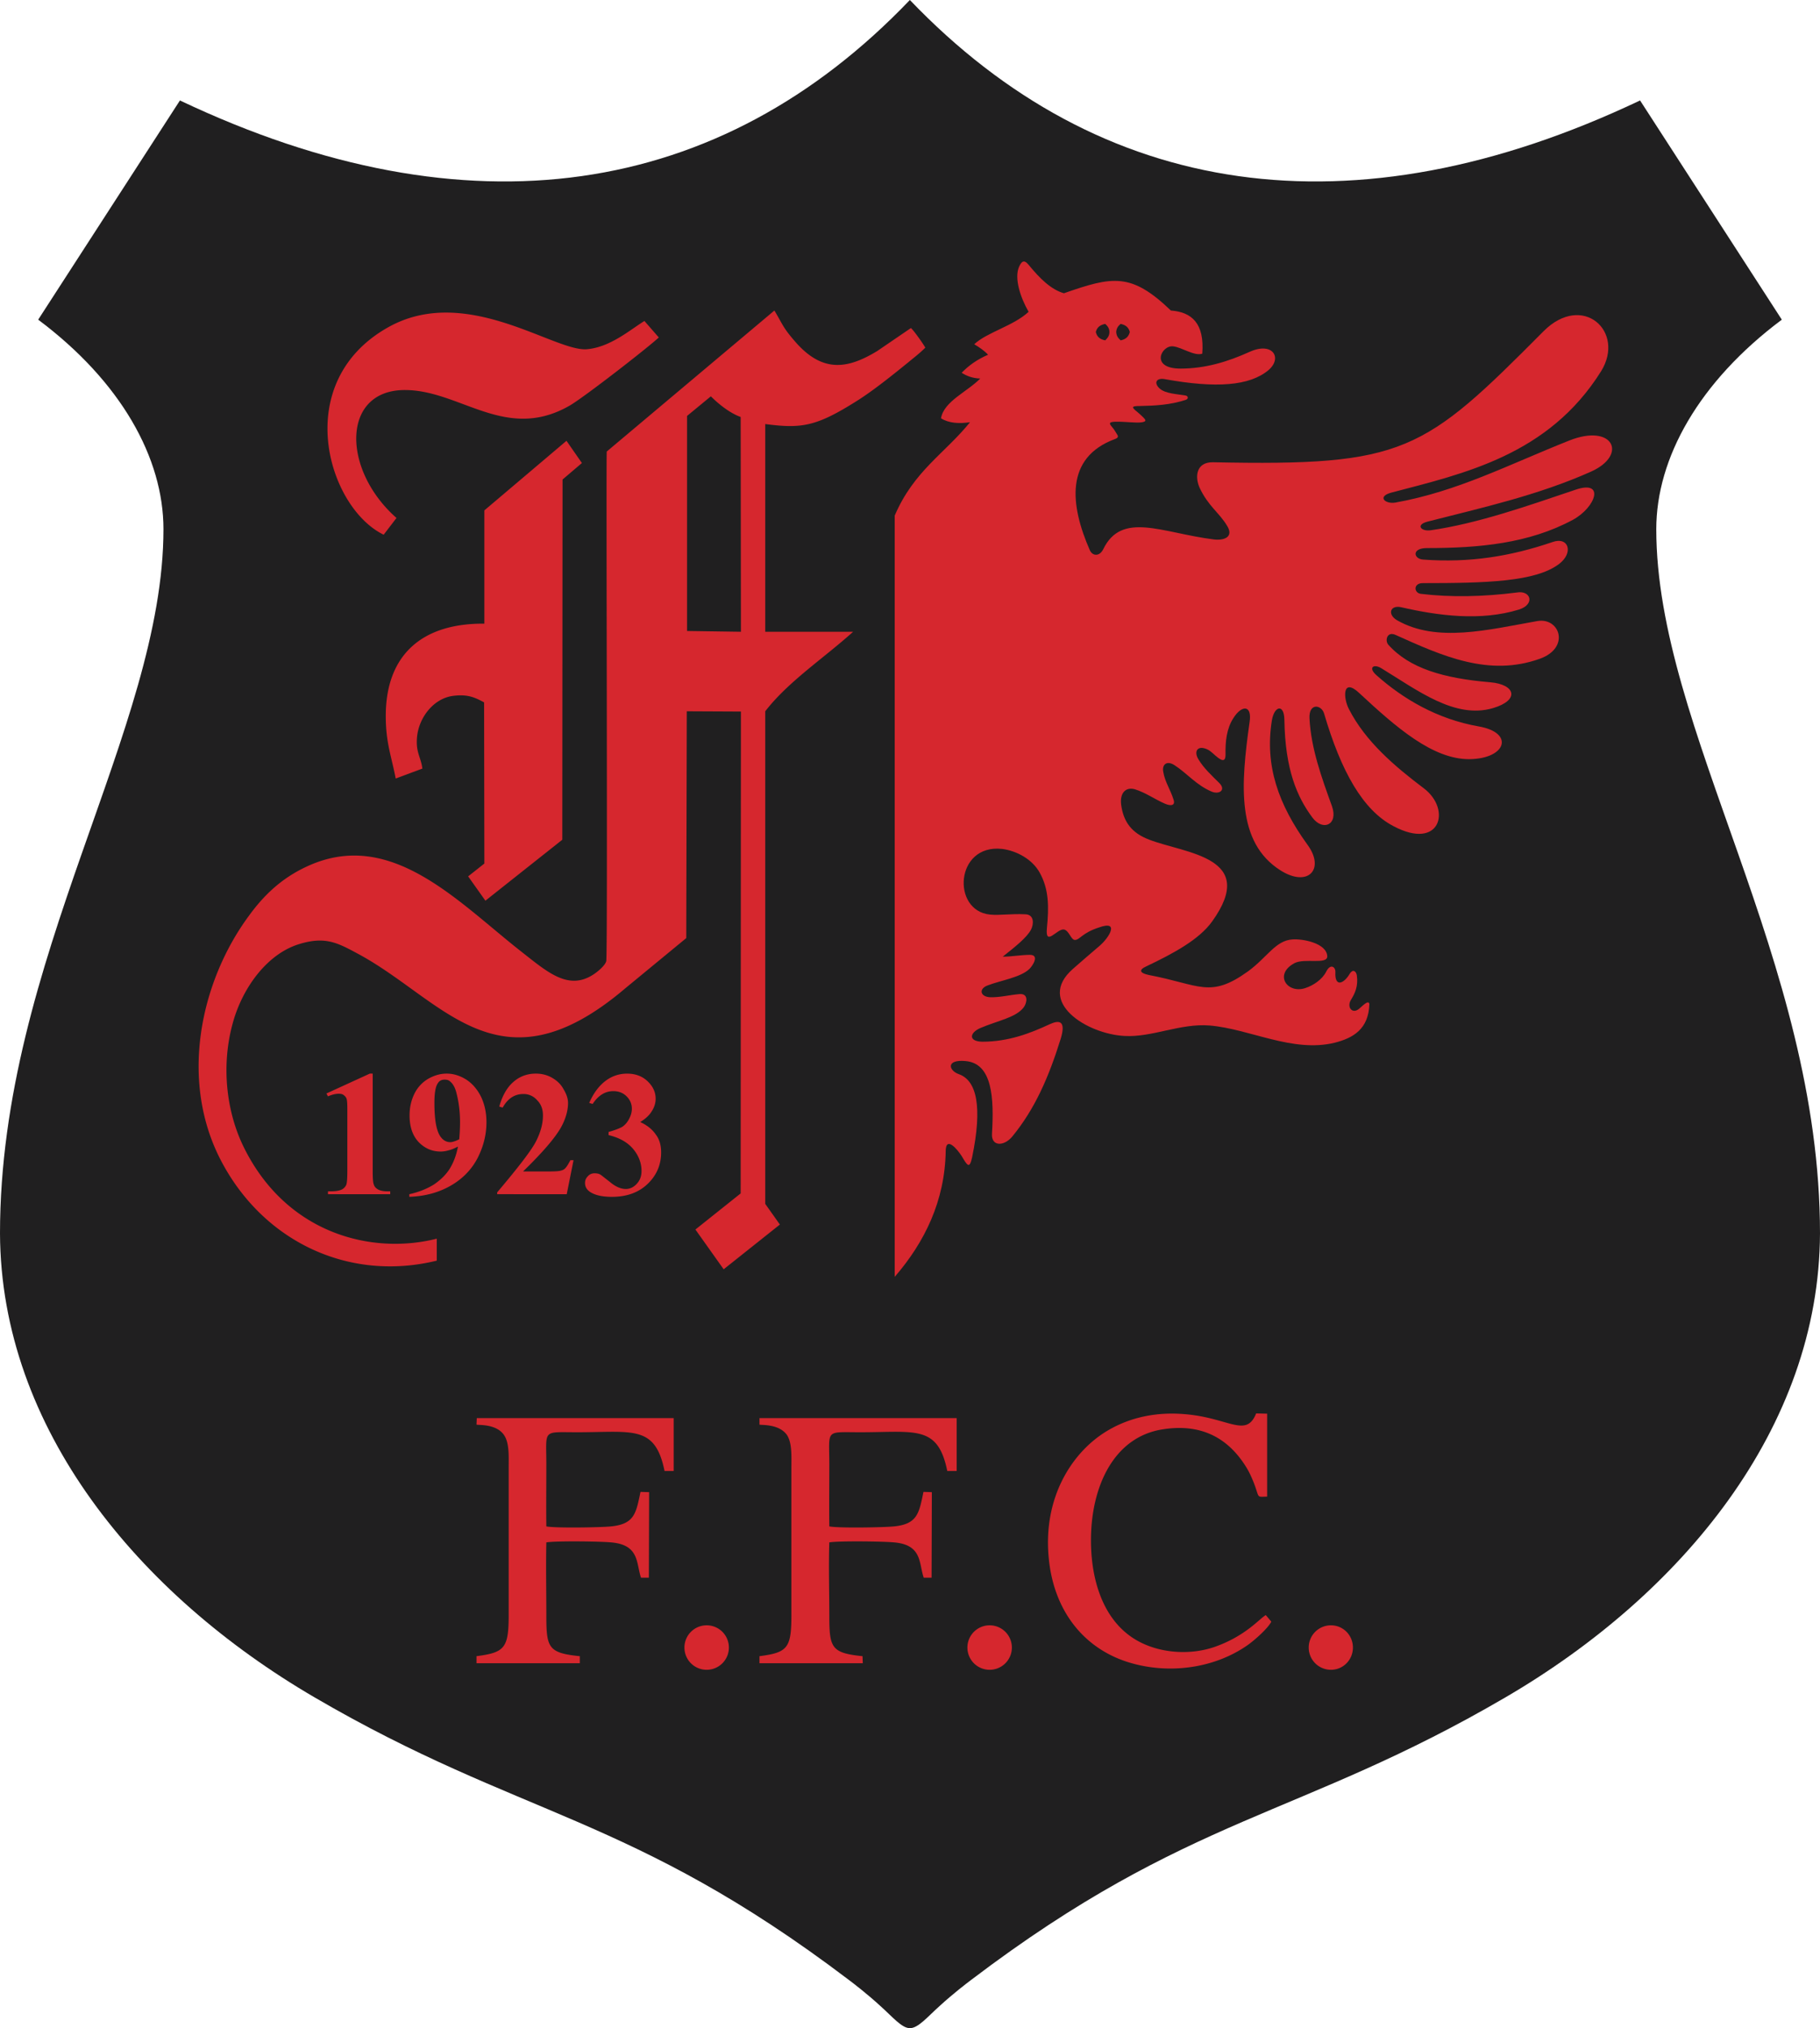
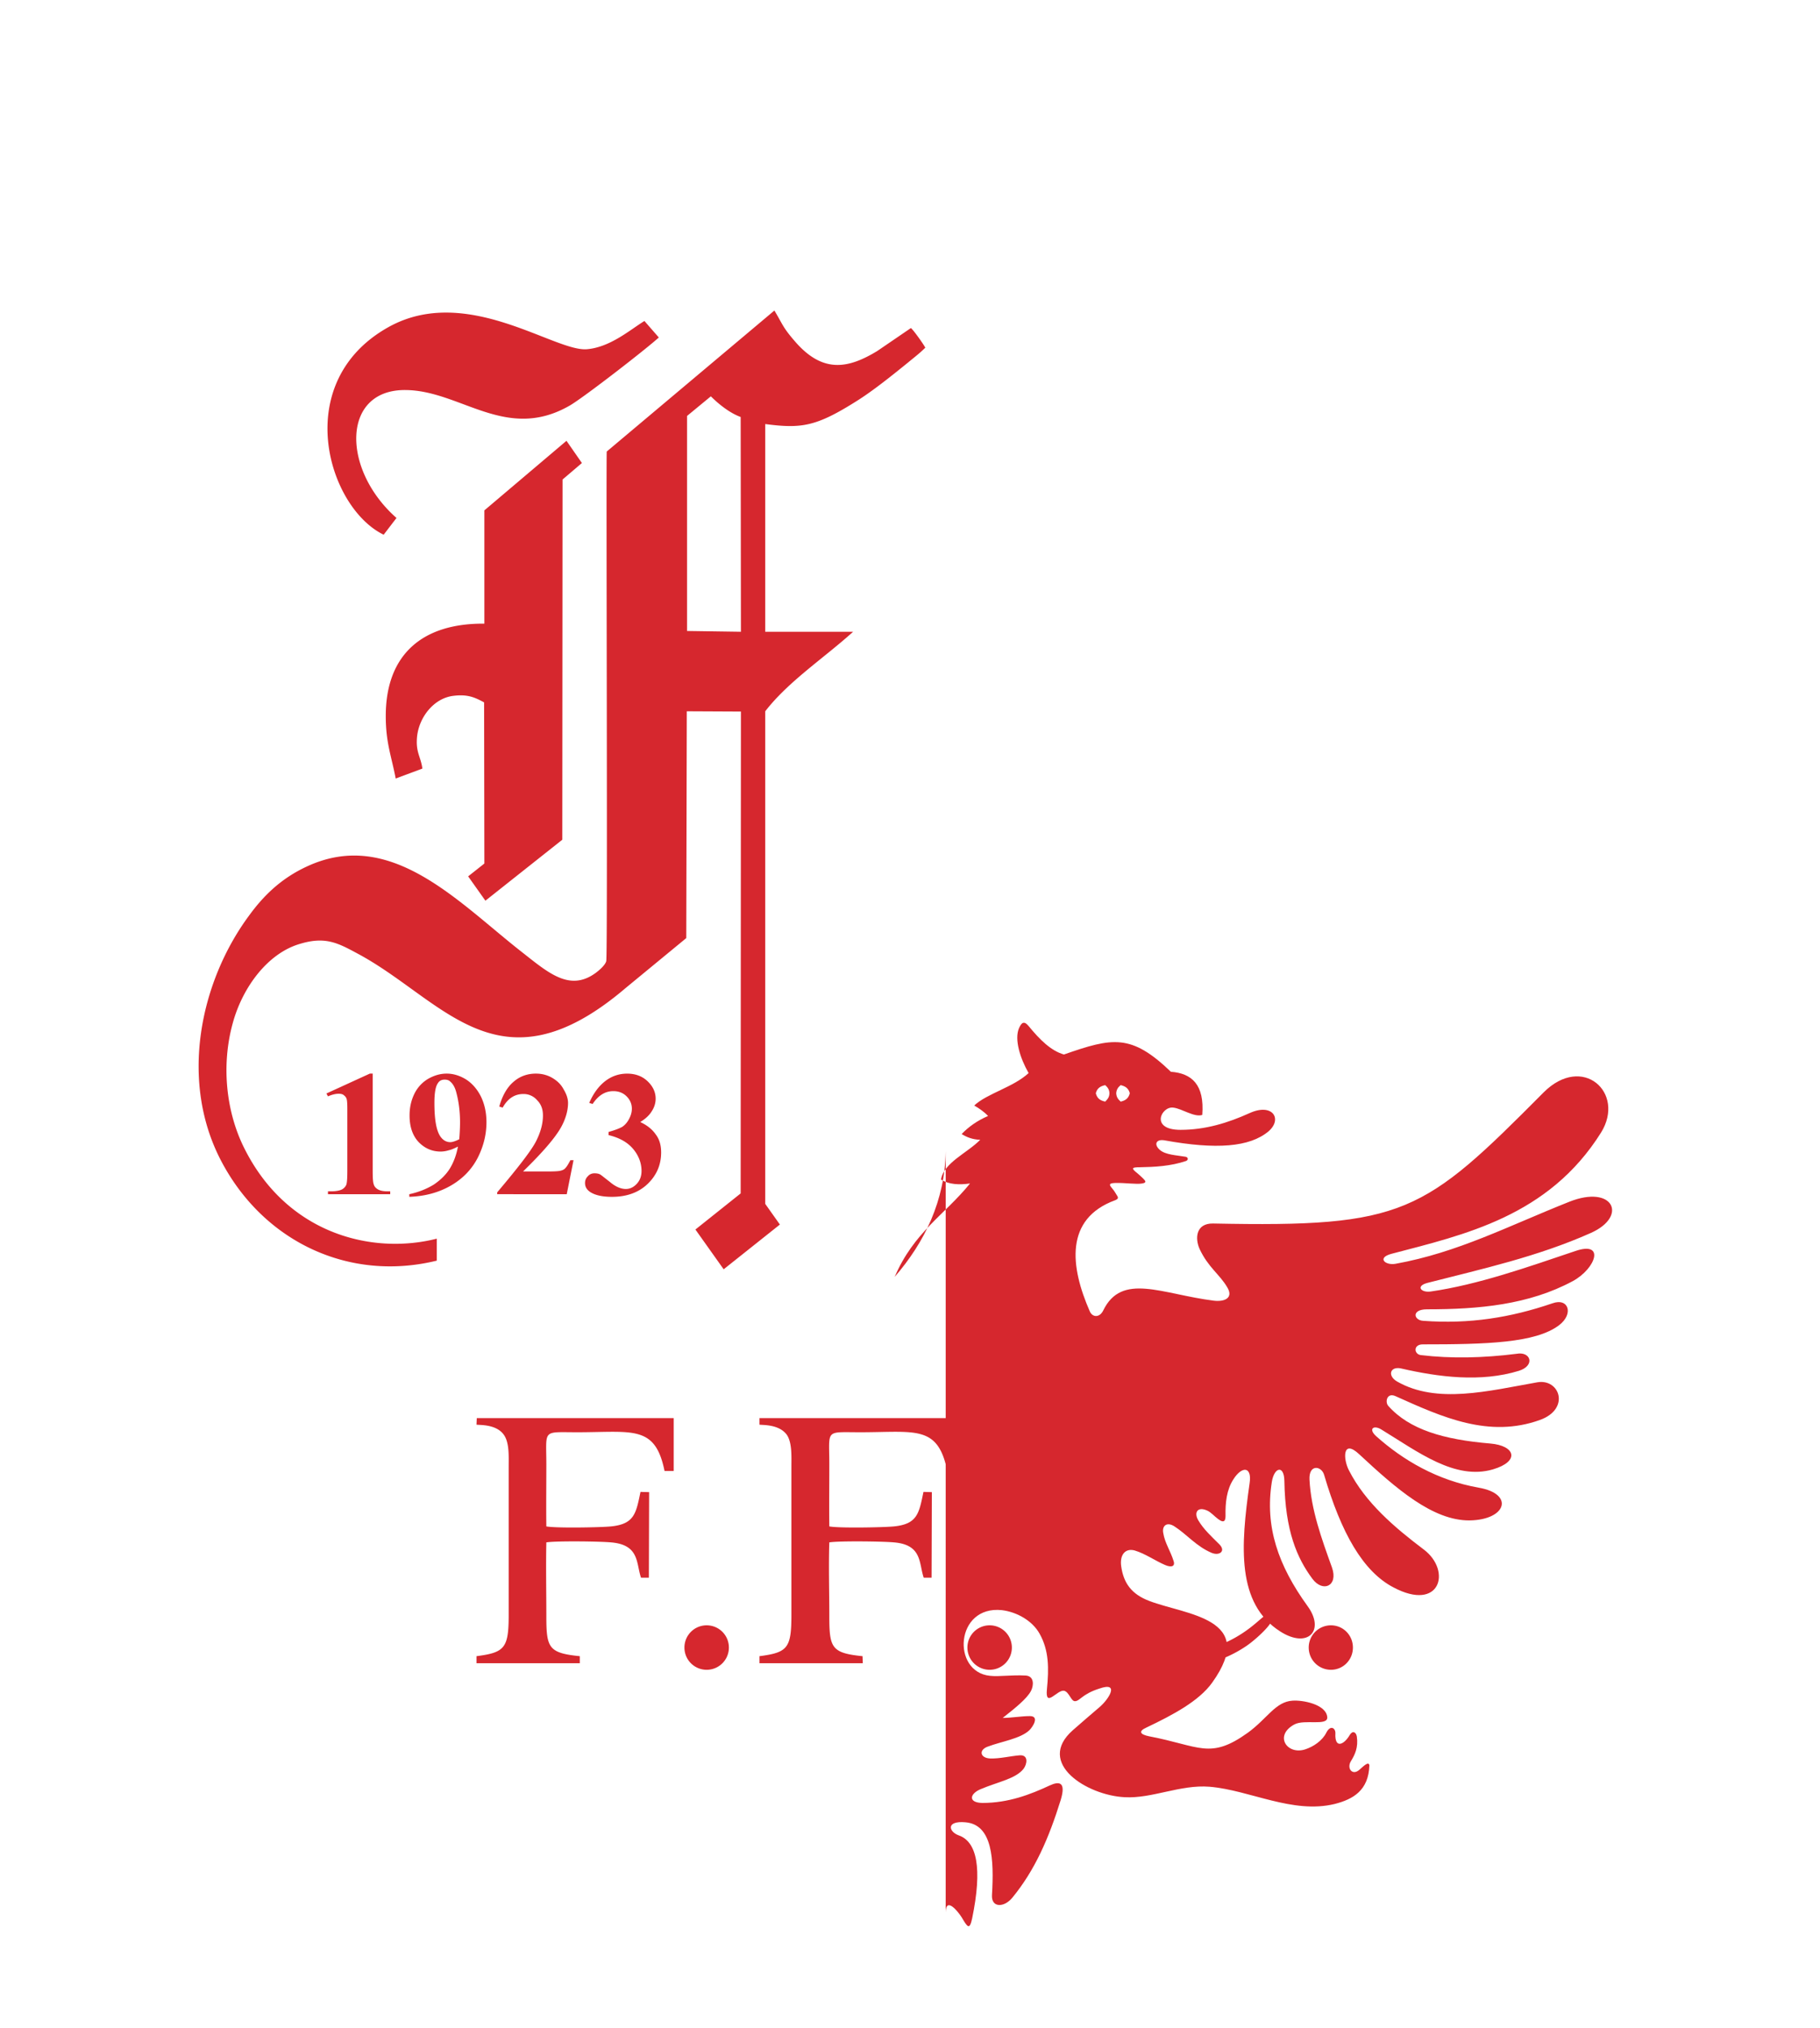
<svg xmlns="http://www.w3.org/2000/svg" xml:space="preserve" width="275" height="306.377">
-   <path fill="#201F20" fill-rule="evenodd" d="M137.48 0C108.751 30.033 70.736 35.843 27.188 15.175L5.77 48.29c12.526 9.366 18.929 20.904 18.929 31.653C24.698 110.214 0 144.91 0 186.324c.119 29.44 20.904 54.533 47.5 70.063 31.258 18.258 47.736 17.664 80.733 42.679.791.593 2.845 2.174 4.781 3.952 1.857 1.659 3.24 3.358 4.466 3.358 1.265 0 2.648-1.699 4.505-3.358 1.937-1.778 3.992-3.359 4.781-3.952 32.959-25.015 49.477-24.421 80.734-42.679 26.595-15.53 47.381-40.623 47.499-70.063 0-41.414-24.737-76.11-24.737-106.381 0-10.749 6.441-22.287 18.968-31.653l-21.417-33.115C204.265 35.843 166.25 30.033 137.48 0" clip-rule="evenodd" />
  <path fill="#D6272E" fill-rule="evenodd" d="M114.758 215.212c.475.078 2.925-.081 4.11 1.501.83 1.185.711 3.24.711 4.939v22.287c0 5.019-.553 5.691-4.821 6.244v1.067h15.609l-.039-1.067c-4.703-.474-5.019-1.265-5.019-6.086 0-3.674-.119-7.469 0-11.104 1.422-.238 8.101-.159 9.761 0 4.307.355 3.754 3.161 4.504 5.334h1.187l.039-12.923-1.265-.039c-.671 3.241-.908 4.861-4.465 5.217-1.7.158-8.299.276-9.761 0-.04-3.121 0-6.243 0-9.365 0-5.375-.711-4.861 4.663-4.861 8.339 0 11.736-1.145 13.159 5.849h1.423v-7.981h-29.797zm77.336 29.756-.831-.988c-.868.435-3.003 3.161-7.784 4.82-3.477 1.187-7.587.949-10.748-.513-6.48-2.964-8.26-10.748-7.824-17.507.514-7.429 3.99-13.672 10.512-14.818 5.928-1.028 10.116 1.146 12.921 5.729.436.711.712 1.344 1.027 2.095 1.028 2.568.355 2.332 2.096 2.292v-12.527l-1.661-.04c-1.501 3.755-4.108.673-10.709.119-4.426-.396-8.376.515-11.618 2.411-5.373 3.121-9.918 10.037-9.01 19.323.791 8.339 5.69 14.029 12.686 15.926 5.889 1.62 12.487.632 17.349-2.767 1.064-.75 3.08-2.529 3.594-3.555M72 215.212c.515.078 2.964-.081 4.11 1.501.869 1.185.751 3.24.751 4.939v22.287c0 5.019-.593 5.691-4.861 6.244v1.067h15.609v-1.067c-4.741-.474-5.058-1.265-5.058-6.086 0-3.674-.079-7.469 0-11.104 1.462-.238 8.102-.159 9.761 0 4.347.355 3.794 3.161 4.544 5.334h1.187l.039-12.923-1.304-.039c-.672 3.241-.909 4.861-4.466 5.217-1.659.158-8.259.276-9.761 0-.039-3.121 0-6.243 0-9.365 0-5.375-.672-4.861 4.663-4.861 8.377 0 11.776-1.145 13.198 5.849h1.384v-7.981H72.04zm34.775 30.309a3.356 3.356 0 0 1 3.359 3.358c0 1.858-1.502 3.36-3.359 3.36s-3.358-1.502-3.358-3.36a3.355 3.355 0 0 1 3.358-3.358m42.758 0a3.356 3.356 0 0 1 3.358 3.358 3.356 3.356 0 0 1-3.358 3.36 3.357 3.357 0 0 1-3.358-3.36 3.356 3.356 0 0 1 3.358-3.358m51.571 0c1.856 0 3.319 1.502 3.319 3.358 0 1.858-1.463 3.36-3.319 3.36a3.356 3.356 0 0 1-3.358-3.36 3.354 3.354 0 0 1 3.358-3.358M103.812 62.833l3.597-2.964c1.066 1.066 2.766 2.489 4.505 3.122l.039 32.443-8.141-.118zm-.119 78.876.079-34.262 8.18.04-.039 72.791-6.837 5.453 4.269 6.007 8.495-6.758-2.213-3.122v-74.411c3.478-4.505 8.853-8.021 13.278-12.013h-13.278V64.058c5.454.711 7.667.396 13.753-3.438 2.489-1.542 5.572-4.031 7.863-5.889.948-.79 1.7-1.343 2.569-2.213-.238-.474-1.739-2.608-2.174-2.964l-5.098 3.478c-4.308 2.608-8.102 3.398-12.25-1.264-2.016-2.293-1.937-2.609-3.28-4.861l-25.331 21.3c-.118.435.158 76.189-.078 76.979-.158.672-1.344 1.659-2.056 2.095-3.715 2.331-6.836-.436-10.709-3.478-9.603-7.509-19.759-18.811-32.443-12.922-3.952 1.817-6.6 4.465-8.733 7.39-7.39 9.958-10.71 25.132-4.07 37.423 6.401 11.895 19.166 17.979 32.404 14.739v-3.32c-9.801 2.49-22.802-.711-29.243-13.988-2.608-5.414-3.319-12.289-1.581-18.573 1.462-5.374 5.256-10.551 10.156-11.973 3.794-1.146 5.69-.159 8.615 1.422 13.04 6.916 21.379 21.616 40.584 5.256zm-30.506-47.5c-9.445-.079-14.898 4.743-14.898 13.95 0 4.03.83 5.967 1.502 9.444l4.03-1.501c-.237-1.818-1.066-2.49-.79-4.94.355-2.924 2.568-5.69 5.453-6.046 2.173-.277 3.28.237 4.663.987l.04 24.343-2.45 1.937 2.607 3.676 11.618-9.208.04-54.415 2.924-2.49-2.331-3.358-12.408 10.511zM57.972 80.773l1.937-2.529c-8.338-7.351-8.299-19.403 1.344-19.324 8.338.04 15.214 7.904 24.855 2.332 2.174-1.265 11.737-8.693 13.437-10.274l-2.173-2.489c-2.135 1.304-5.177 3.99-8.733 4.268-4.94.355-18.179-9.879-29.915-3.359-14.9 8.297-9.248 27.265-.752 31.375" clip-rule="evenodd" />
-   <path fill="#D6272E" fill-rule="evenodd" d="M142.896 173.877c-.119 7.508-3.162 13.751-7.707 19.006V77.889c2.885-6.757 7.588-9.405 11.381-14.107-1.659.236-3.2.158-4.387-.593.435-2.568 3.952-3.991 5.928-6.007-1.186-.039-2.054-.396-2.806-.869 1.028-1.067 2.332-2.016 3.992-2.727-.593-.633-1.344-1.146-2.095-1.581 1.937-1.818 5.928-2.767 8.219-4.9-1.265-2.213-2.172-5.059-1.462-6.757.355-.791.712-1.226 1.423-.396 1.738 2.134 3.438 3.794 5.375 4.347 7.351-2.568 10.156-3.161 16.162 2.608 3.161.237 5.098 1.937 4.742 6.521-1.226.395-3.043-.949-4.387-1.106-1.777-.237-3.596 3.358 1.107 3.358 3.714 0 7.113-1.027 10.432-2.529 3.478-1.58 5.019.909 2.846 2.767-2.846 2.371-7.864 2.767-15.729 1.344-1.225-.197-1.62.593-.71 1.423.868.79 2.606.829 3.95 1.066.355.079.436.475.04.633-2.331.79-4.781.908-6.994.948-1.265 0-1.304.158-.356.909.276.236.594.513.87.79.395.395.553.633-.158.751-.83.158-2.608-.118-4.07-.079-1.226.039-.752.435-.355.948.237.276.435.633.632.948.197.277.236.514-.276.711-7.666 2.807-6.798 10.038-3.834 16.795.396.909 1.462.988 2.017-.118 2.806-5.809 8.852-2.49 16.715-1.501 1.62.197 3.043-.396 2.015-2.056-1.145-1.937-2.844-2.964-4.147-5.73-.752-1.659-.555-3.911 2.015-3.872 28.967.593 31.772-1.502 49.95-19.798 5.888-5.889 12.407.039 8.693 6.046-7.943 12.686-20.707 15.451-31.693 18.336-2.212.593-.947 1.778.633 1.502 9.405-1.699 16.992-5.69 26.238-9.365 6.64-2.648 8.933 2.173 3.281 4.702-8.063 3.596-16.518 5.453-24.698 7.548-1.817.474-.988 1.501.474 1.304 7.152-1.027 14.621-3.675 21.893-6.125 4.505-1.541 3.082 2.647-.395 4.545-6.679 3.596-14.227 4.268-22.051 4.268-2.372 0-2.015 1.659-.553 1.738 6.954.515 13.158-.475 19.521-2.647 2.449-.869 3.24 1.62.986 3.319-3.556 2.687-10.984 2.885-20.587 2.885-1.462 0-1.344 1.502-.277 1.62 4.584.554 9.445.436 14.463-.197 2.135-.396 2.846 1.778.355 2.568-5.77 1.778-12.171.948-17.822-.355-1.659-.355-2.094 1.106-.592 1.976 6.007 3.438 13.791 1.423 21.181.119 3.399-.593 5.02 4.03.396 5.69-7.707 2.766-14.701-.396-21.814-3.597-1.304-.592-1.62.87-1.106 1.462 3.2 3.597 8.378 5.098 15.411 5.691 3.794.316 4.544 2.688.396 3.911-5.73 1.661-11.303-2.646-16.875-6.046-1.186-.711-1.976-.039-.711 1.067 3.99 3.557 9.168 6.64 15.49 7.745 5.375.948 4.149 4.861-1.423 4.94-5.57.039-11.104-4.821-16.676-9.998-2.529-2.371-2.45.711-1.541 2.45 2.49 4.86 6.837 8.575 11.342 11.974 4.188 3.2 2.449 9.444-4.624 5.689-4.624-2.41-7.903-8.259-10.473-16.991-.395-1.383-2.33-1.66-2.212.711.236 4.545 1.817 8.891 3.398 13.277.988 2.806-1.384 3.834-2.964 1.7-2.292-3.083-4.11-7.192-4.229-14.78-.04-2.45-1.541-2.094-1.896.158-1.067 6.758.948 12.606 5.414 18.771 2.647 3.636.079 6.481-4.11 3.834-6.679-4.229-6.006-12.923-4.663-22.407.396-2.607-1.186-2.607-2.45-.593-1.027 1.581-1.226 3.557-1.186 5.493 0 .672-.158 1.226-1.105.515-.555-.396-1.107-1.067-1.7-1.305-1.423-.633-2.016.315-1.303 1.502.829 1.383 1.936 2.37 3.2 3.636.987 1.026-.039 1.738-1.186 1.264-2.332-.987-3.716-2.766-5.612-3.991-1.146-.751-1.936-.118-1.698 1.027.236 1.462 1.106 2.727 1.541 4.149.315.869-.316 1.066-1.305.633-1.541-.672-2.964-1.699-4.544-2.174-1.423-.396-2.293.633-2.055 2.371.355 2.529 1.541 4.229 4.268 5.256 5.453 2.095 16.479 2.568 9.484 12.329-1.976 2.767-5.889 4.861-9.959 6.797-1.226.554-.947 1.028.395 1.305 7.707 1.462 9.209 3.596 14.979-.554 2.924-2.134 4.148-4.663 6.717-4.82 1.541-.119 5.139.553 5.257 2.528.039 1.344-3.439.237-4.98 1.067-3.121 1.699-1.065 4.663 1.66 3.754 1.225-.396 2.568-1.304 3.162-2.49.632-1.264 1.423-.711 1.383.079-.119 2.372 1.304 1.739 2.173.238.435-.712.949-.436 1.067.236.237 1.66-.276 2.727-.909 3.754-.632 1.067.237 2.213 1.305 1.265.671-.593 1.383-1.304 1.501-.672-.118 3.794-2.45 5.138-5.256 5.848-6.362 1.542-12.803-2.094-18.889-2.606-4.426-.356-8.693 1.817-12.843 1.58-5.651-.276-13.476-5.138-7.824-10.116 1.423-1.265 2.606-2.252 4.069-3.517 1.423-1.226 3.043-3.873-.079-2.767-2.607.829-2.925 1.896-3.675 1.896-.594 0-.87-1.422-1.659-1.58-1.028-.158-2.846 2.687-2.569-.198.316-3.2.316-5.888-1.106-8.417-1.105-1.976-3.438-3.279-5.69-3.557-7.073-.751-7.627 9.326-1.818 9.919 1.423.158 3.162-.158 5.415-.039 1.304.079 1.225 1.502.789 2.331-.632 1.186-2.37 2.568-4.268 4.07 1.344 0 2.767-.276 4.11-.276 1.462 0 .475 1.58-.079 2.134-1.384 1.305-4.269 1.699-6.322 2.489-1.384.515-1.107 1.739.434 1.779 1.423.039 2.964-.356 4.387-.475s1.146 1.344.633 2.016c-1.186 1.541-3.873 1.975-6.561 3.121-1.62.711-1.817 2.015.316 2.055 3.952 0 7.231-1.265 10.195-2.646 1.383-.634 2.49-.594 1.659 2.173-1.817 5.849-3.911 10.63-7.311 14.779-1.264 1.541-3.2 1.541-3.082-.396.317-5.374.079-10.63-3.99-10.986-3.003-.276-2.569 1.423-1.028 1.977 2.728.948 3.596 4.939 2.016 12.566-.396 1.817-.711 1.265-1.581-.197-.555-.87-2.372-3.161-2.411-.75m27.82-123.73c-.199-.751-.673-1.066-1.384-1.225-.436.355-.633.711-.672 1.225.039.554.236.87.672 1.265.711-.158 1.185-.474 1.384-1.265m-5.139 0c.197-.751.673-1.066 1.423-1.225.395.355.632.711.632 1.225 0 .554-.237.87-.632 1.265-.75-.158-1.226-.474-1.423-1.265" clip-rule="evenodd" />
+   <path fill="#D6272E" fill-rule="evenodd" d="M142.896 173.877c-.119 7.508-3.162 13.751-7.707 19.006c2.885-6.757 7.588-9.405 11.381-14.107-1.659.236-3.2.158-4.387-.593.435-2.568 3.952-3.991 5.928-6.007-1.186-.039-2.054-.396-2.806-.869 1.028-1.067 2.332-2.016 3.992-2.727-.593-.633-1.344-1.146-2.095-1.581 1.937-1.818 5.928-2.767 8.219-4.9-1.265-2.213-2.172-5.059-1.462-6.757.355-.791.712-1.226 1.423-.396 1.738 2.134 3.438 3.794 5.375 4.347 7.351-2.568 10.156-3.161 16.162 2.608 3.161.237 5.098 1.937 4.742 6.521-1.226.395-3.043-.949-4.387-1.106-1.777-.237-3.596 3.358 1.107 3.358 3.714 0 7.113-1.027 10.432-2.529 3.478-1.58 5.019.909 2.846 2.767-2.846 2.371-7.864 2.767-15.729 1.344-1.225-.197-1.62.593-.71 1.423.868.79 2.606.829 3.95 1.066.355.079.436.475.04.633-2.331.79-4.781.908-6.994.948-1.265 0-1.304.158-.356.909.276.236.594.513.87.79.395.395.553.633-.158.751-.83.158-2.608-.118-4.07-.079-1.226.039-.752.435-.355.948.237.276.435.633.632.948.197.277.236.514-.276.711-7.666 2.807-6.798 10.038-3.834 16.795.396.909 1.462.988 2.017-.118 2.806-5.809 8.852-2.49 16.715-1.501 1.62.197 3.043-.396 2.015-2.056-1.145-1.937-2.844-2.964-4.147-5.73-.752-1.659-.555-3.911 2.015-3.872 28.967.593 31.772-1.502 49.95-19.798 5.888-5.889 12.407.039 8.693 6.046-7.943 12.686-20.707 15.451-31.693 18.336-2.212.593-.947 1.778.633 1.502 9.405-1.699 16.992-5.69 26.238-9.365 6.64-2.648 8.933 2.173 3.281 4.702-8.063 3.596-16.518 5.453-24.698 7.548-1.817.474-.988 1.501.474 1.304 7.152-1.027 14.621-3.675 21.893-6.125 4.505-1.541 3.082 2.647-.395 4.545-6.679 3.596-14.227 4.268-22.051 4.268-2.372 0-2.015 1.659-.553 1.738 6.954.515 13.158-.475 19.521-2.647 2.449-.869 3.24 1.62.986 3.319-3.556 2.687-10.984 2.885-20.587 2.885-1.462 0-1.344 1.502-.277 1.62 4.584.554 9.445.436 14.463-.197 2.135-.396 2.846 1.778.355 2.568-5.77 1.778-12.171.948-17.822-.355-1.659-.355-2.094 1.106-.592 1.976 6.007 3.438 13.791 1.423 21.181.119 3.399-.593 5.02 4.03.396 5.69-7.707 2.766-14.701-.396-21.814-3.597-1.304-.592-1.62.87-1.106 1.462 3.2 3.597 8.378 5.098 15.411 5.691 3.794.316 4.544 2.688.396 3.911-5.73 1.661-11.303-2.646-16.875-6.046-1.186-.711-1.976-.039-.711 1.067 3.99 3.557 9.168 6.64 15.49 7.745 5.375.948 4.149 4.861-1.423 4.94-5.57.039-11.104-4.821-16.676-9.998-2.529-2.371-2.45.711-1.541 2.45 2.49 4.86 6.837 8.575 11.342 11.974 4.188 3.2 2.449 9.444-4.624 5.689-4.624-2.41-7.903-8.259-10.473-16.991-.395-1.383-2.33-1.66-2.212.711.236 4.545 1.817 8.891 3.398 13.277.988 2.806-1.384 3.834-2.964 1.7-2.292-3.083-4.11-7.192-4.229-14.78-.04-2.45-1.541-2.094-1.896.158-1.067 6.758.948 12.606 5.414 18.771 2.647 3.636.079 6.481-4.11 3.834-6.679-4.229-6.006-12.923-4.663-22.407.396-2.607-1.186-2.607-2.45-.593-1.027 1.581-1.226 3.557-1.186 5.493 0 .672-.158 1.226-1.105.515-.555-.396-1.107-1.067-1.7-1.305-1.423-.633-2.016.315-1.303 1.502.829 1.383 1.936 2.37 3.2 3.636.987 1.026-.039 1.738-1.186 1.264-2.332-.987-3.716-2.766-5.612-3.991-1.146-.751-1.936-.118-1.698 1.027.236 1.462 1.106 2.727 1.541 4.149.315.869-.316 1.066-1.305.633-1.541-.672-2.964-1.699-4.544-2.174-1.423-.396-2.293.633-2.055 2.371.355 2.529 1.541 4.229 4.268 5.256 5.453 2.095 16.479 2.568 9.484 12.329-1.976 2.767-5.889 4.861-9.959 6.797-1.226.554-.947 1.028.395 1.305 7.707 1.462 9.209 3.596 14.979-.554 2.924-2.134 4.148-4.663 6.717-4.82 1.541-.119 5.139.553 5.257 2.528.039 1.344-3.439.237-4.98 1.067-3.121 1.699-1.065 4.663 1.66 3.754 1.225-.396 2.568-1.304 3.162-2.49.632-1.264 1.423-.711 1.383.079-.119 2.372 1.304 1.739 2.173.238.435-.712.949-.436 1.067.236.237 1.66-.276 2.727-.909 3.754-.632 1.067.237 2.213 1.305 1.265.671-.593 1.383-1.304 1.501-.672-.118 3.794-2.45 5.138-5.256 5.848-6.362 1.542-12.803-2.094-18.889-2.606-4.426-.356-8.693 1.817-12.843 1.58-5.651-.276-13.476-5.138-7.824-10.116 1.423-1.265 2.606-2.252 4.069-3.517 1.423-1.226 3.043-3.873-.079-2.767-2.607.829-2.925 1.896-3.675 1.896-.594 0-.87-1.422-1.659-1.58-1.028-.158-2.846 2.687-2.569-.198.316-3.2.316-5.888-1.106-8.417-1.105-1.976-3.438-3.279-5.69-3.557-7.073-.751-7.627 9.326-1.818 9.919 1.423.158 3.162-.158 5.415-.039 1.304.079 1.225 1.502.789 2.331-.632 1.186-2.37 2.568-4.268 4.07 1.344 0 2.767-.276 4.11-.276 1.462 0 .475 1.58-.079 2.134-1.384 1.305-4.269 1.699-6.322 2.489-1.384.515-1.107 1.739.434 1.779 1.423.039 2.964-.356 4.387-.475s1.146 1.344.633 2.016c-1.186 1.541-3.873 1.975-6.561 3.121-1.62.711-1.817 2.015.316 2.055 3.952 0 7.231-1.265 10.195-2.646 1.383-.634 2.49-.594 1.659 2.173-1.817 5.849-3.911 10.63-7.311 14.779-1.264 1.541-3.2 1.541-3.082-.396.317-5.374.079-10.63-3.99-10.986-3.003-.276-2.569 1.423-1.028 1.977 2.728.948 3.596 4.939 2.016 12.566-.396 1.817-.711 1.265-1.581-.197-.555-.87-2.372-3.161-2.411-.75m27.82-123.73c-.199-.751-.673-1.066-1.384-1.225-.436.355-.633.711-.672 1.225.039.554.236.87.672 1.265.711-.158 1.185-.474 1.384-1.265m-5.139 0c.197-.751.673-1.066 1.423-1.225.395.355.632.711.632 1.225 0 .554-.237.87-.632 1.265-.75-.158-1.226-.474-1.423-1.265" clip-rule="evenodd" />
  <path fill="#D6272E" d="M56.313 162.18v14.621c0 1.105.039 1.817.157 2.094.079.316.277.553.593.75.316.199.791.317 1.502.317h.396v.435h-9.405v-.435h.474c.751 0 1.305-.118 1.621-.277.315-.158.553-.435.672-.711.118-.315.158-1.067.158-2.173v-9.287q0-1.245-.119-1.541c-.079-.237-.237-.396-.435-.553-.197-.158-.475-.198-.751-.198-.435 0-.987.119-1.62.396l-.237-.435 6.56-3.003zm5.532 18.611v-.395c1.462-.316 2.687-.831 3.715-1.462.987-.673 1.817-1.463 2.41-2.411.593-.987.987-2.055 1.225-3.319-.553.276-.987.474-1.383.553a4.1 4.1 0 0 1-1.225.198c-1.344 0-2.45-.515-3.359-1.462-.909-.988-1.343-2.332-1.343-3.991 0-1.187.236-2.253.711-3.24a5.35 5.35 0 0 1 2.094-2.293c.909-.513 1.818-.789 2.806-.789 1.028 0 2.016.315 2.964.907.909.594 1.66 1.463 2.213 2.569.554 1.146.83 2.45.83 3.873 0 1.896-.474 3.714-1.344 5.413q-1.364 2.608-4.03 4.149c-1.779 1.029-3.874 1.621-6.284 1.7m7.548-8.694c.079-.986.118-1.817.118-2.567 0-1.621-.197-3.123-.554-4.465-.197-.791-.514-1.344-.947-1.701-.198-.197-.475-.276-.83-.276-.436 0-.79.158-1.028.555-.355.513-.513 1.502-.513 2.964 0 2.449.276 4.108.869 5.018.395.593.908.91 1.541.91.315-.002.79-.162 1.344-.438m16.241 8.299H75.123v-.276c3.24-3.834 5.216-6.403 5.887-7.747.672-1.342 1.028-2.606 1.028-3.871 0-.949-.277-1.699-.869-2.293a2.68 2.68 0 0 0-2.095-.947c-1.344 0-2.371.711-3.122 2.054l-.514-.157c.475-1.699 1.226-2.964 2.174-3.755.948-.829 2.094-1.224 3.358-1.224.87 0 1.699.197 2.45.631.751.435 1.344.989 1.738 1.739.436.712.672 1.423.672 2.056 0 1.145-.354 2.37-.987 3.556-.87 1.62-2.806 3.873-5.81 6.798h3.873c.948 0 1.541-.04 1.817-.119.316-.08.554-.198.711-.396.198-.197.436-.593.751-1.186h.475zm6.322-8.93v-.475c.988-.277 1.7-.554 2.095-.79.396-.276.712-.632.988-1.146s.435-1.026.435-1.581c0-.711-.276-1.344-.79-1.856-.554-.553-1.226-.791-2.016-.791-1.225 0-2.253.633-3.122 1.937l-.514-.157c.632-1.462 1.462-2.569 2.45-3.32s2.094-1.105 3.28-1.105c1.265 0 2.292.395 3.082 1.145.79.752 1.225 1.62 1.225 2.648 0 .633-.197 1.304-.593 1.896-.355.594-.948 1.146-1.738 1.622 1.027.474 1.817 1.105 2.331 1.856q.83 1.066.83 2.728 0 2.785-2.016 4.741c-1.343 1.305-3.161 1.976-5.413 1.976-1.541 0-2.608-.276-3.32-.75-.513-.356-.751-.791-.751-1.344 0-.436.159-.752.436-1.028.276-.315.632-.434.987-.434.316 0 .593.039.831.157.157.079.631.475 1.501 1.146.83.711 1.66 1.066 2.41 1.066.633 0 1.186-.276 1.66-.79.475-.515.711-1.146.711-1.936 0-1.186-.435-2.332-1.265-3.32-.868-1.028-2.094-1.701-3.714-2.095" />
</svg>